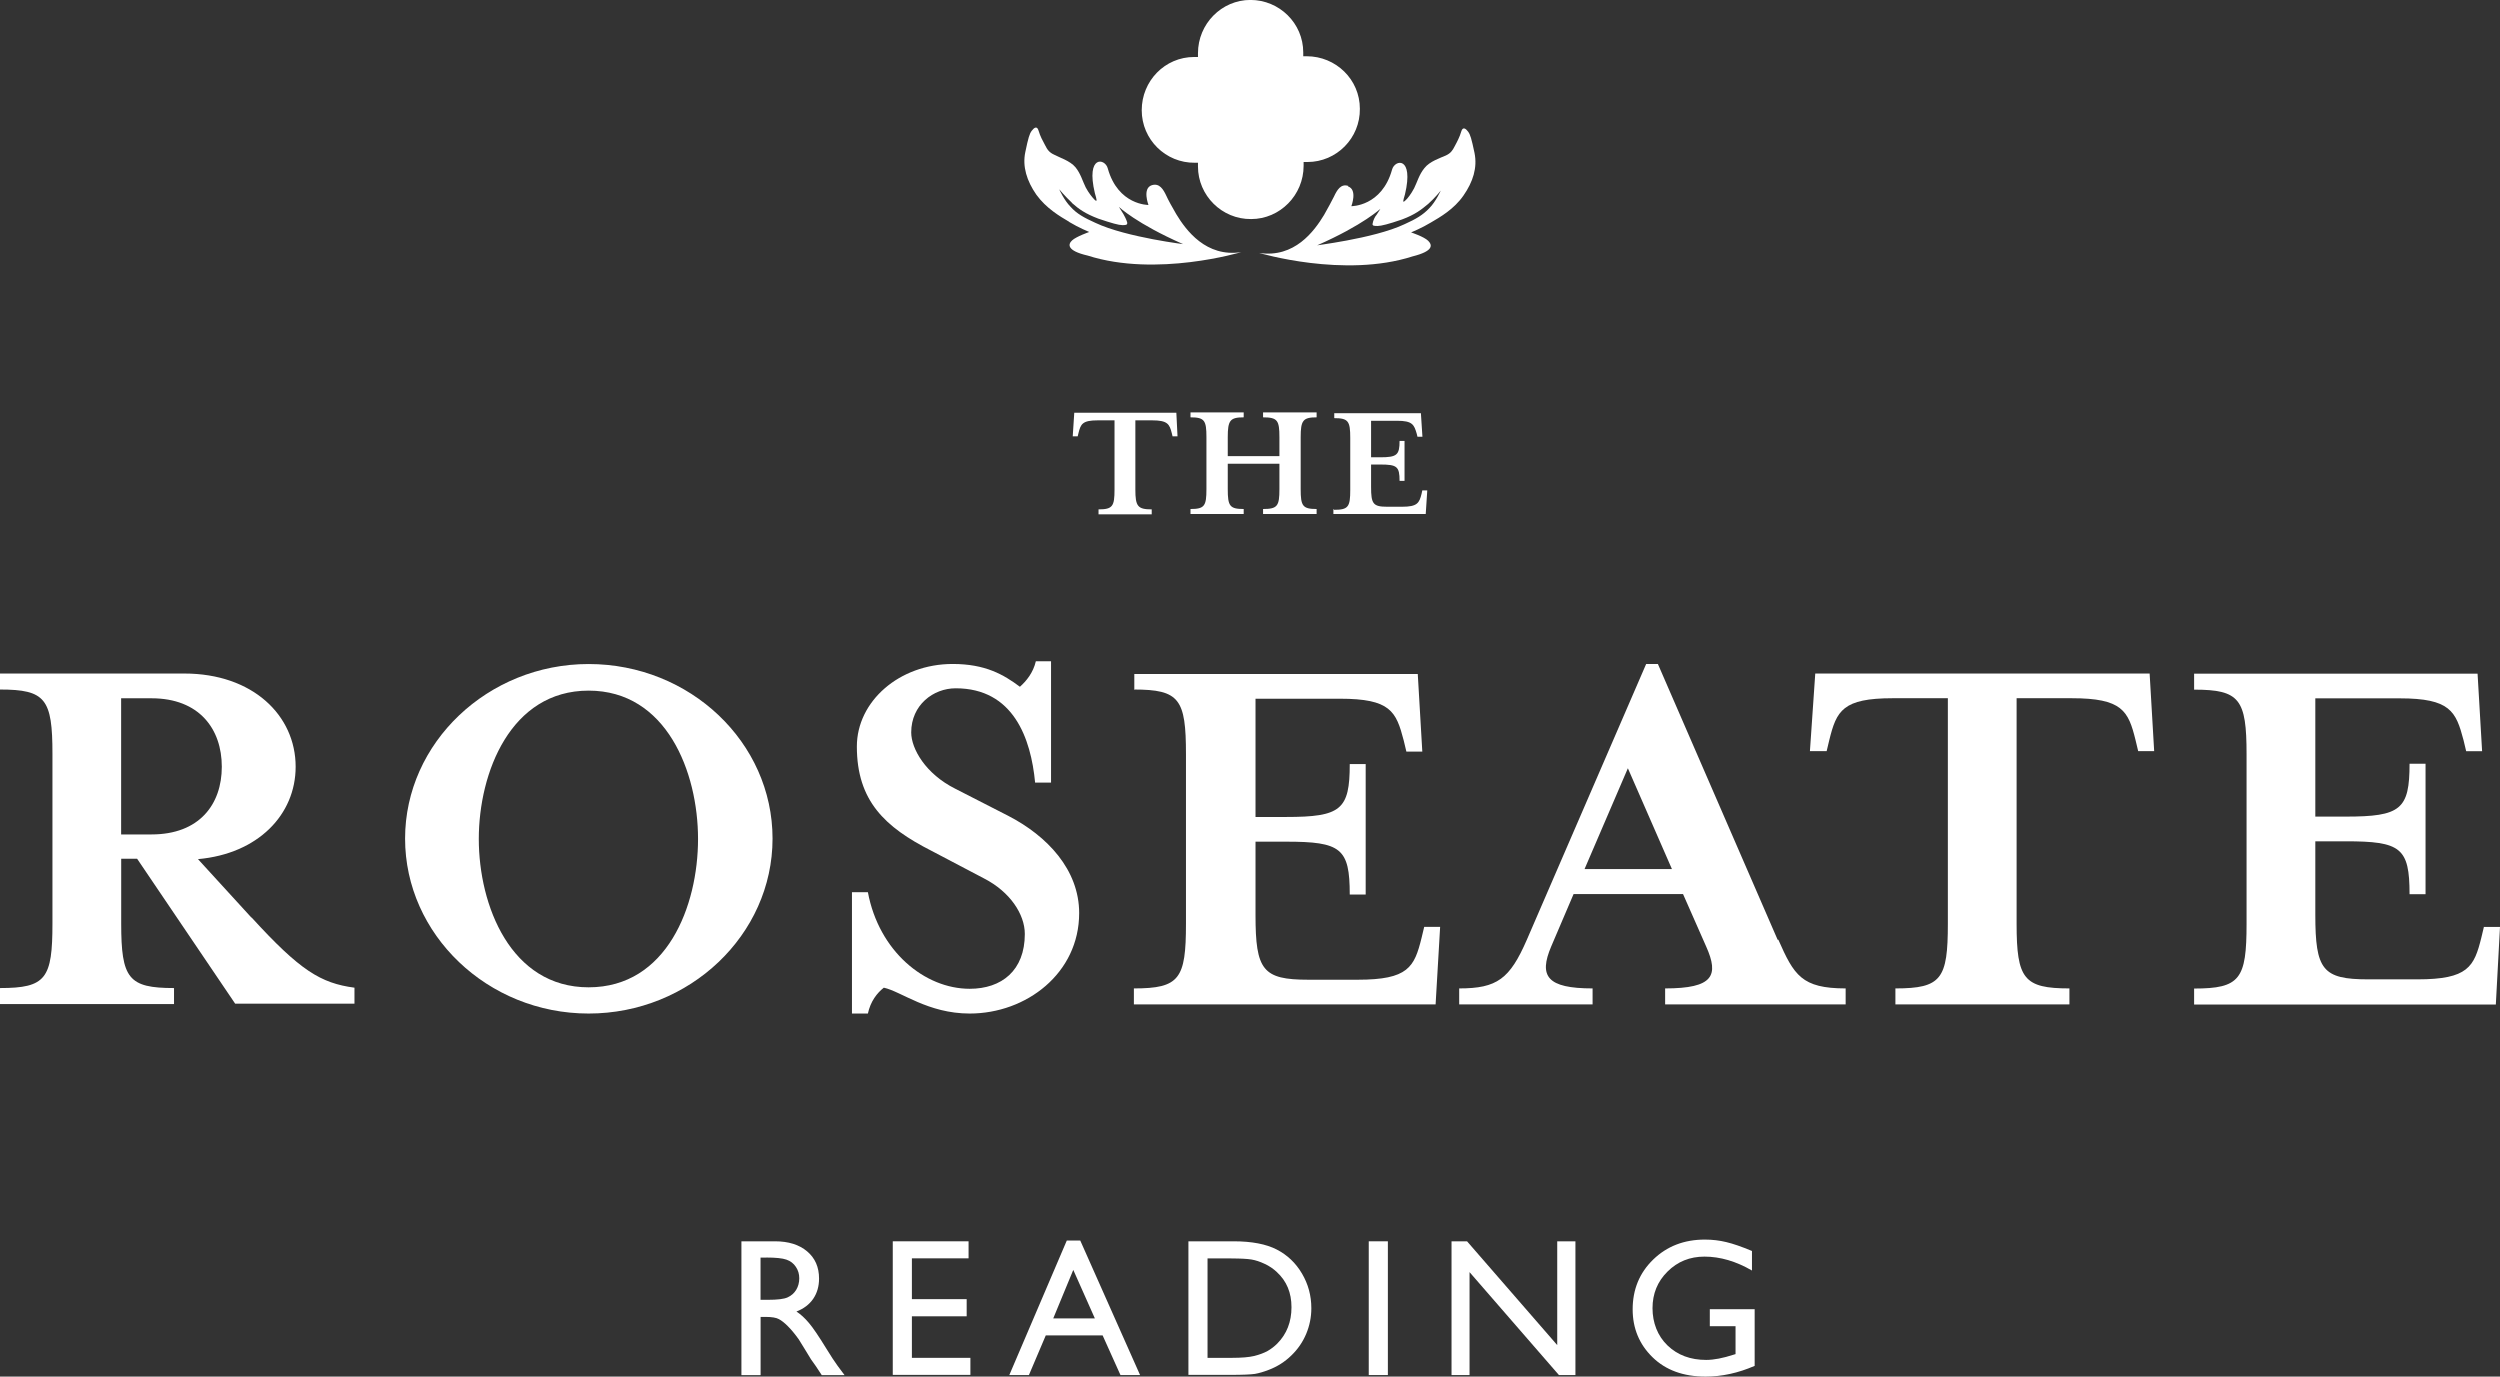
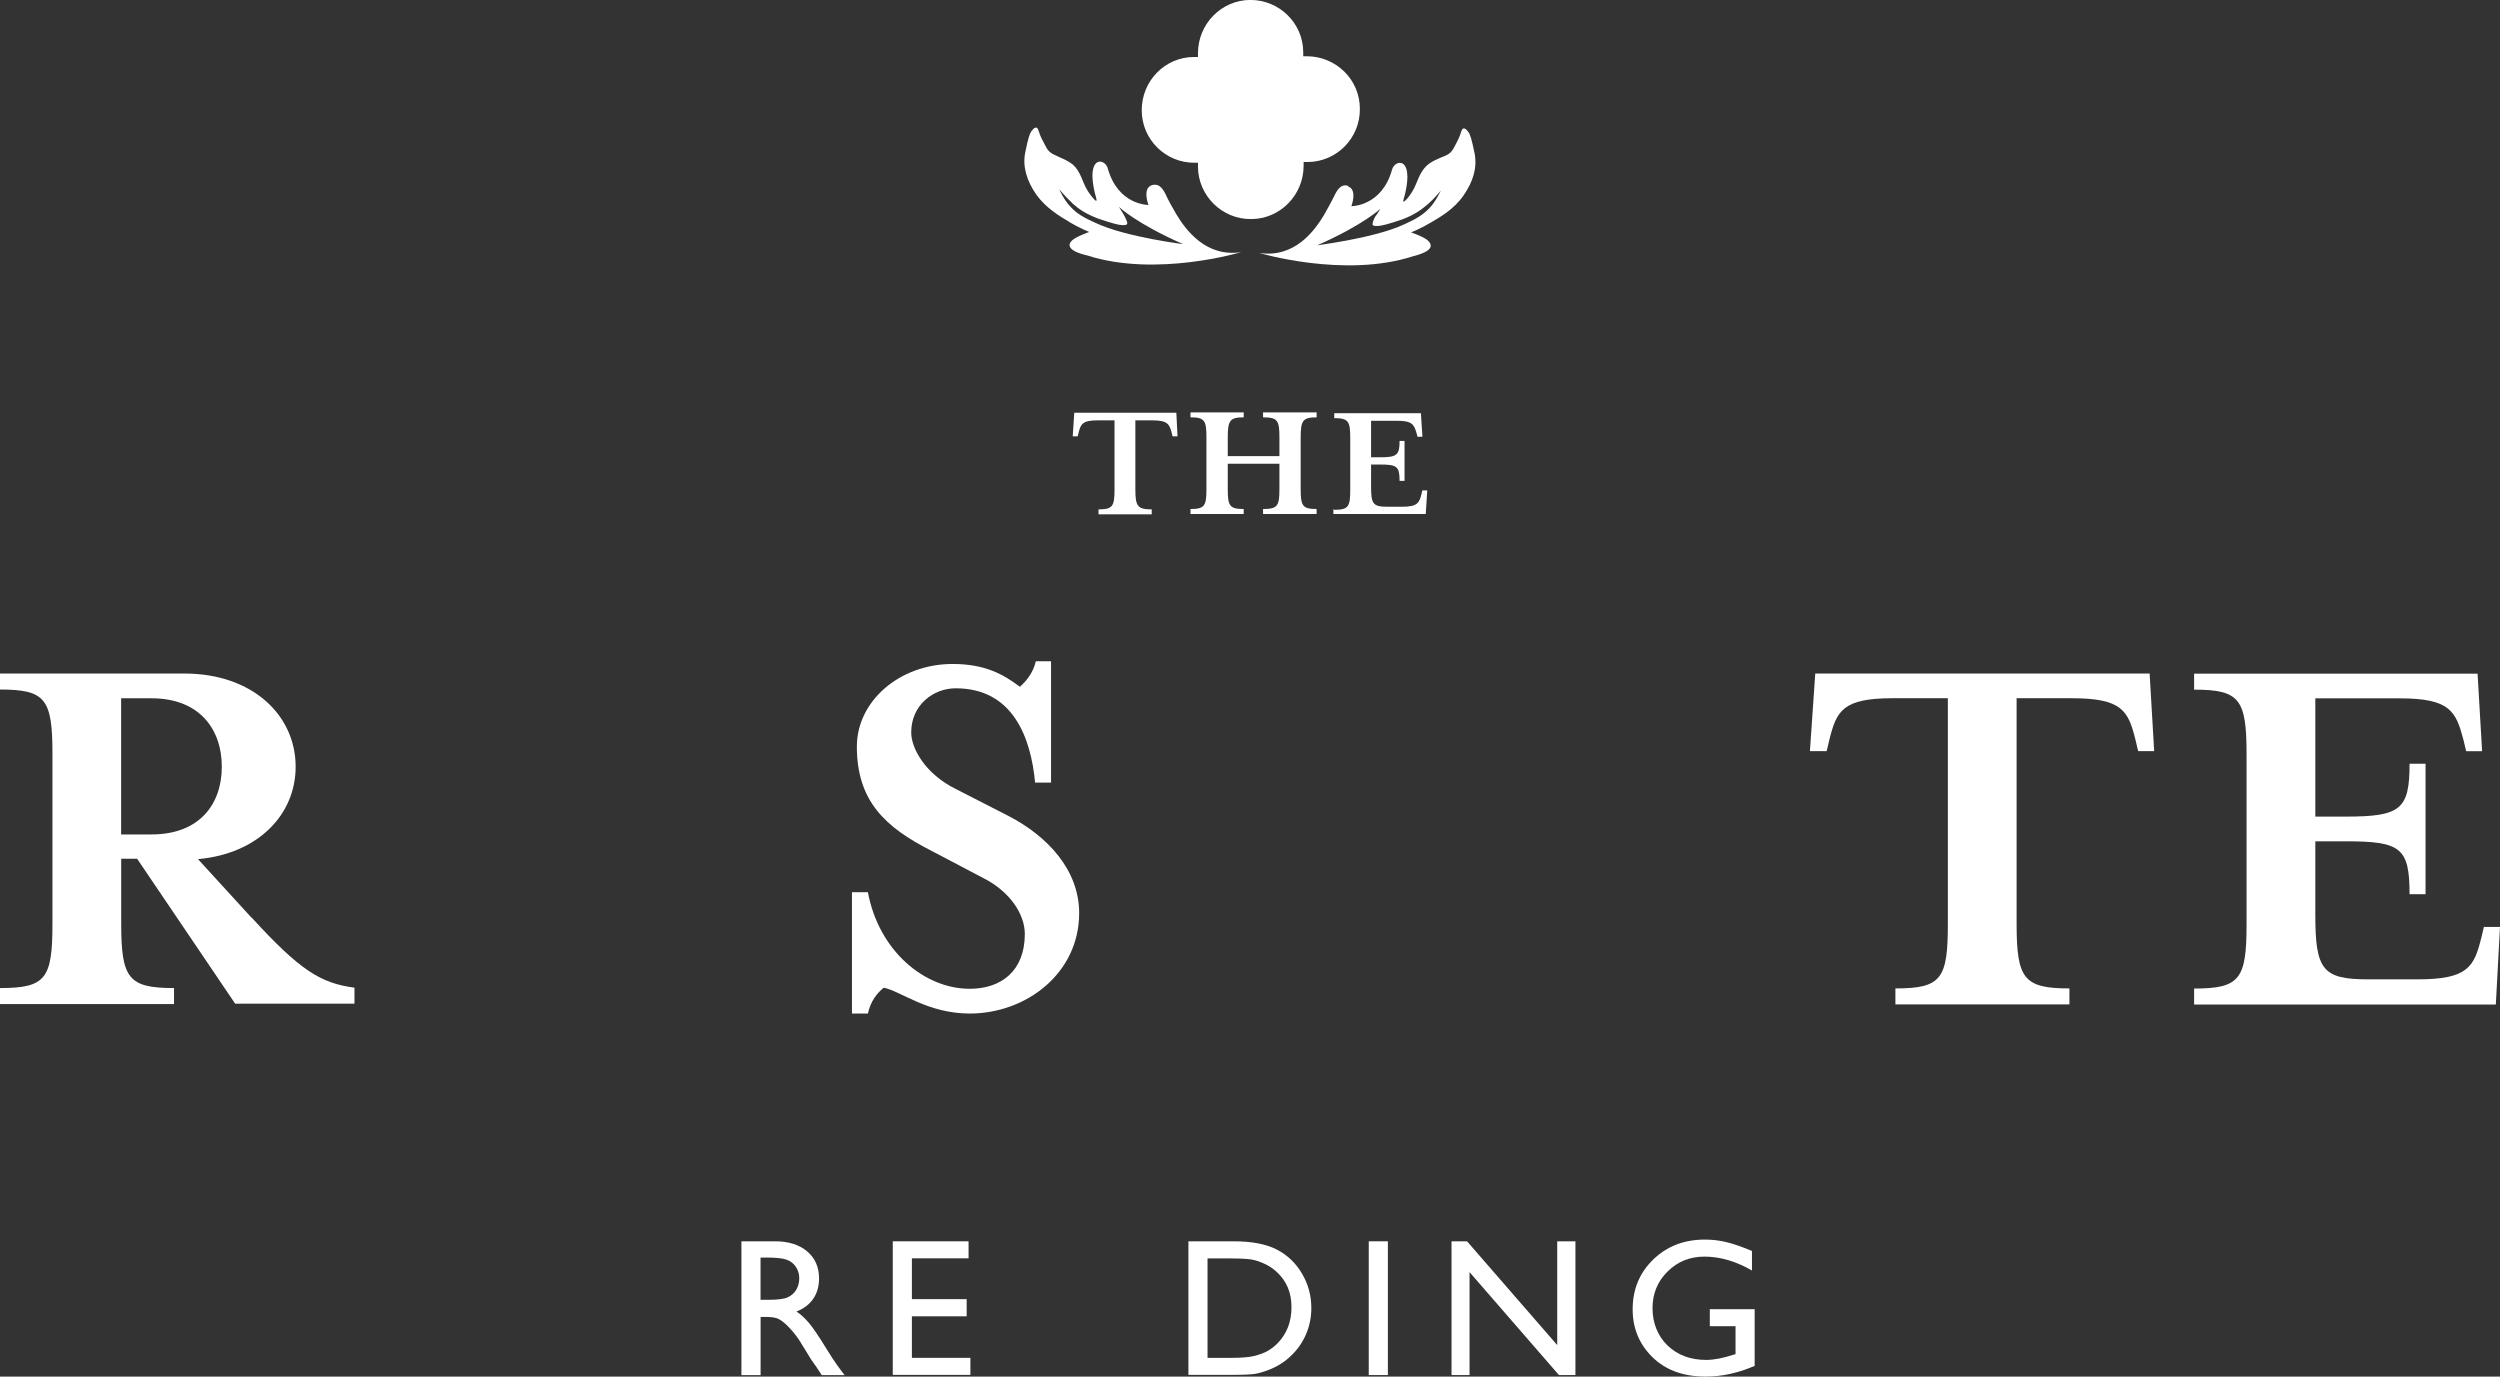
<svg xmlns="http://www.w3.org/2000/svg" id="Layer_1" data-name="Layer 1" viewBox="0 0 408 224.66">
  <rect x="0" y="0" width="408" height="224.66" fill="#333333" stroke="none" />
  <defs>
    <style>
      .cls-1 {
        fill: #fff;
        stroke-width: 0px;
      }
    </style>
  </defs>
  <path class="cls-1" d="m194.95,26.56h.56v.62c0,4.72,3.91,8.63,8.68,8.57,4.71,0,8.56-3.91,8.56-8.69v-.62h.62c4.77,0,8.62-3.91,8.56-8.69,0-4.78-3.91-8.57-8.68-8.57h-.56v-.62c0-4.78-3.91-8.57-8.62-8.57s-8.56,3.91-8.56,8.69v.62h-.62c-4.78,0-8.56,3.91-8.56,8.69s3.91,8.63,8.68,8.57" />
  <path class="cls-1" d="m220.06,30.35c-1.24-.43-1.86.68-2.36,1.74-.19.43-1.12,2.11-1.61,2.98-1.61,2.67-4.84,7.08-10.6,6.21,0,0,13.89,4.16,25.05.56,3.47-.87,3.22-1.86,2.54-2.54-.68-.68-2.79-1.37-2.79-1.37,0,0,1.8-.74,3.22-1.61,1.49-.87,3.78-2.17,5.33-4.41,1.55-2.23,2.29-4.53,1.8-6.95-.5-2.36-.68-2.98-1.05-3.48s-.87-.87-1.12,0c-.25.87-.68,1.68-1.05,2.36-.37.74-.68,1.18-1.49,1.55-.81.37-2.61.93-3.47,2.05-.87,1.06-1.18,2.3-1.68,3.29-.5.93-1.05,1.68-1.49,2.05-.43.37-.31,0,0-1.06,1.49-6.27-1.67-5.71-2.11-4.03-1.68,6.02-6.64,5.96-6.64,5.96,0,0,1.05-2.73-.56-3.23m5.4,3.48s-.5.87-.74,1.18c-.25.25-.56.93-.62,1.37-.12.43.25.43.81.43s1.8-.31,3.97-1.06c2.17-.81,3.16-1.61,4.28-2.54,1.12-.99,2.05-2.17,2.05-2.17,0,0-.81,1.8-1.86,2.86-1.05,1.12-2.23,1.8-4.03,2.61-5.09,2.42-15.32,3.54-14.33,3.48,7.63-3.35,10.48-6.08,10.48-6.08" />
  <path class="cls-1" d="m174.54,36.25c1.43.87,3.22,1.61,3.22,1.61,0,0-2.11.74-2.79,1.37-.68.62-.93,1.68,2.54,2.48,11.23,3.6,25.05-.56,25.05-.56-5.71.87-8.99-3.54-10.6-6.21-.56-.93-1.43-2.54-1.61-2.98-.5-1.06-1.12-2.11-2.36-1.74-1.61.5-.56,3.23-.56,3.23,0,0-4.96.06-6.64-5.96-.43-1.68-3.6-2.23-2.11,4.03.31,1.06.43,1.49,0,1.12-.43-.43-.99-1.12-1.49-2.05-.5-.99-.81-2.23-1.67-3.29-.87-1.06-2.67-1.61-3.47-2.05-.81-.37-1.12-.81-1.49-1.55-.37-.68-.81-1.49-1.06-2.36-.25-.87-.74-.5-1.12,0-.37.5-.56,1.12-1.05,3.48-.5,2.36.25,4.72,1.8,6.95,1.61,2.23,3.85,3.54,5.33,4.41m.5-3.04c1.12.99,2.17,1.74,4.28,2.54,2.17.74,3.35,1.06,3.91,1.06s.87,0,.81-.43c-.12-.43-.43-1.06-.62-1.37-.19-.31-.74-1.18-.74-1.18,0,0,2.85,2.73,10.48,6.08.99.12-9.24-1.06-14.33-3.48-1.8-.81-3.04-1.49-4.03-2.61-1.06-1.06-1.86-2.86-1.86-2.86,0,0,.99,1.18,2.05,2.17" />
  <path class="cls-1" d="m175.32,67.36l-.25,3.85h.81l.12-.5c.37-1.49.62-2.11,3.16-2.11h2.73v11.3c0,2.73-.31,3.23-2.61,3.23v.81h8.68v-.81c-2.29,0-2.67-.5-2.67-3.23v-11.3h2.73c2.54,0,2.85.62,3.22,2.11l.12.5h.81l-.19-3.85h-16.74.06Z" />
  <path class="cls-1" d="m194.29,83.07v.81h8.68v-.81c-2.29,0-2.6-.5-2.6-3.23v-4.16h8.43v4.16c0,2.73-.31,3.23-2.67,3.23v.81h8.74v-.81c-2.29,0-2.6-.5-2.6-3.23v-8.5c0-2.73.37-3.23,2.6-3.23v-.81h-8.74v.81c2.36,0,2.67.5,2.67,3.23v3.1h-8.43v-3.1c0-2.73.37-3.23,2.6-3.23v-.81h-8.68v.81c2.29,0,2.6.5,2.6,3.23v8.5c0,2.73-.31,3.23-2.6,3.23Z" />
  <path class="cls-1" d="m217.61,83.07v.81h15.07l.25-3.85h-.81l-.12.56c-.37,1.49-.68,2.11-3.16,2.11h-2.48c-2.29,0-2.6-.5-2.6-3.23v-3.66h1.49c2.73,0,3.16.31,3.16,2.67h.81v-6.52h-.81c0,2.3-.43,2.67-3.16,2.67h-1.49v-5.96h4.22c2.54,0,2.79.62,3.23,2.11l.12.5h.81l-.25-3.85h-14.14v.81c2.3,0,2.61.5,2.61,3.23v8.5c0,2.73-.31,3.23-2.61,3.23" />
  <path class="cls-1" d="m41.05,149.77l-8.74-9.56c9.8-.87,15.94-7.26,15.94-15.08,0-8.38-7.01-15.21-18.17-15.21H0v2.61c7.44,0,8.56,1.55,8.56,10.49v27.68c0,9-1.05,10.55-8.56,10.55v2.61h28.4v-2.61c-7.44,0-8.62-1.55-8.62-10.55v-10.55h2.6l16,23.65h19.47v-2.61c-5.52-.74-8.87-2.79-16.81-11.48m-21.27-13.53v-22.22h4.96c7.81,0,11.47,5.03,11.47,11.17s-3.66,11.05-11.47,11.05h-4.96Z" />
-   <path class="cls-1" d="m96.06,108.37c-16.43,0-29.95,12.85-29.95,28.49s13.46,28.55,29.95,28.55,30.02-12.85,30.02-28.55-13.46-28.49-30.02-28.49Zm0,52.76c-12.71,0-17.92-13.35-17.92-24.21s5.21-24.21,17.92-24.21,17.86,13.28,17.86,24.21-5.08,24.21-17.86,24.21Z" />
  <path class="cls-1" d="m176.12,149.02c0-7.08-5.21-12.6-11.6-15.89l-8.62-4.41c-4.84-2.42-7.19-6.52-7.19-9.19,0-4.47,3.6-7.2,7.26-7.2,9.43,0,12.28,8.19,12.96,15.39h2.6v-19.8h-2.48c-.43,1.86-1.55,3.23-2.6,4.16-2.67-1.99-5.64-3.72-10.98-3.72-8.68,0-15.63,6.08-15.63,13.47,0,8.88,4.59,13.16,12.15,17.01l8.62,4.53c4.22,2.17,6.64,5.83,6.64,9.06,0,5.96-3.78,8.94-8.99,8.94-7.38,0-14.82-6.15-16.62-15.76h-2.6v19.8h2.6c.43-1.99,1.49-3.35,2.6-4.22,2.85.62,7.19,4.22,14.02,4.22,9.24,0,17.86-6.58,17.86-16.39Z" />
-   <path class="cls-1" d="m185.05,112.53c7.44,0,8.5,1.55,8.5,10.55v27.68c0,9-1.05,10.55-8.5,10.55v2.61h49.24l.74-12.66h-2.6l-.43,1.8c-1.18,4.78-2.17,6.83-10.42,6.83h-8.06c-7.44,0-8.62-1.55-8.62-10.55v-11.98h4.96c8.99,0,10.42,1.06,10.42,8.63h2.6v-21.29h-2.6c0,7.45-1.43,8.63-10.42,8.63h-4.96v-19.3h13.77c8.25,0,9.18,2.05,10.42,6.83l.43,1.8h2.6l-.74-12.66h-46.26v2.61l-.06-.06Z" />
-   <path class="cls-1" d="m290.11,153.37l-19.54-45h-1.92l-19.47,45c-2.79,6.39-4.84,7.94-11.04,7.94v2.61h21.77v-2.61c-7.44,0-8.81-1.99-6.76-6.83l3.66-8.57h17.86l3.78,8.57c2.11,4.72,1.18,6.83-6.7,6.83v2.61h29.46v-2.61c-7.19,0-8.43-2.17-10.98-7.94m-31.63-11.54l7.07-16.45,7.19,16.45h-14.26Z" />
  <path class="cls-1" d="m296.25,109.92l-.87,12.66h2.73l.43-1.8c1.18-4.78,2.17-6.83,10.36-6.83h8.99v36.81c0,9-1.05,10.55-8.56,10.55v2.61h28.4v-2.61c-7.44,0-8.62-1.55-8.62-10.55v-36.81h8.99c8.25,0,9.24,2.05,10.42,6.83l.43,1.8h2.61l-.74-12.66h-54.64.06Z" />
  <path class="cls-1" d="m405.39,151.2l-.43,1.8c-1.18,4.78-2.17,6.83-10.42,6.83h-8.06c-7.44,0-8.62-1.55-8.62-10.55v-11.98h4.96c8.99,0,10.42,1.05,10.42,8.63h2.61v-21.29h-2.61c0,7.45-1.43,8.63-10.42,8.63h-4.96v-19.3h13.77c8.25,0,9.18,2.11,10.42,6.83l.43,1.8h2.6l-.74-12.66h-46.26v2.61c7.44,0,8.56,1.55,8.56,10.55v27.68c0,9-1.05,10.55-8.56,10.55v2.61h49.24l.68-12.66h-2.61v-.06Z" />
  <path class="cls-1" d="m121,224.41v-21.83h5.47c2.21,0,3.96.55,5.25,1.64,1.3,1.09,1.95,2.57,1.95,4.44,0,1.27-.32,2.37-.95,3.3-.64.93-1.55,1.62-2.74,2.08.7.46,1.38,1.08,2.05,1.88.67.79,1.6,2.17,2.81,4.14.76,1.24,1.37,2.17,1.83,2.8l1.16,1.56h-3.72l-.95-1.44c-.03-.05-.09-.14-.19-.27l-.61-.86-.97-1.59-1.05-1.7c-.65-.9-1.24-1.61-1.78-2.14-.53-.53-1.01-.91-1.45-1.14-.43-.24-1.15-.36-2.17-.36h-.81v9.5h-3.12Zm4.06-19.17h-.94v6.89h1.19c1.58,0,2.67-.13,3.25-.41.59-.27,1.05-.68,1.38-1.22.33-.55.5-1.18.5-1.88s-.18-1.31-.55-1.86c-.36-.56-.88-.96-1.55-1.19-.66-.23-1.75-.34-3.28-.34Z" />
  <path class="cls-1" d="m145.69,202.58h12.38v2.78h-9.25v6.66h8.94v2.8h-8.94v6.78h9.55v2.78h-12.67v-21.8Z" />
-   <path class="cls-1" d="m174.1,202.46h2.2l9.76,21.95h-3.2l-2.91-6.47h-9.28l-2.75,6.47h-3.2l9.38-21.95Zm4.58,12.7l-3.52-7.91-3.27,7.91h6.78Z" />
  <path class="cls-1" d="m193.95,224.38v-21.8h7.36c2.97,0,5.32.45,7.05,1.34,1.73.89,3.1,2.19,4.12,3.92,1.02,1.73,1.53,3.61,1.53,5.66,0,1.46-.28,2.85-.84,4.19-.56,1.33-1.37,2.51-2.41,3.51-1.06,1.04-2.3,1.83-3.7,2.36-.82.32-1.58.54-2.26.66-.69.1-2,.16-3.94.16h-6.91Zm7.03-19.01h-3.91v16.23h4c1.56,0,2.78-.1,3.64-.31.86-.22,1.58-.49,2.16-.81.58-.33,1.11-.74,1.59-1.22,1.54-1.56,2.31-3.54,2.31-5.92s-.79-4.26-2.38-5.73c-.58-.55-1.25-1.01-2.02-1.36-.75-.35-1.46-.59-2.14-.7-.68-.11-1.77-.17-3.27-.17Z" />
  <path class="cls-1" d="m223.38,202.58h3.12v21.83h-3.12v-21.83Z" />
  <path class="cls-1" d="m254.14,202.58h2.97v21.83h-2.69l-14.59-16.8v16.8h-2.94v-21.83h2.53l14.72,16.94v-16.94Z" />
  <path class="cls-1" d="m279.03,213.66h7.33v9.25c-2.69,1.17-5.36,1.75-8,1.75-3.62,0-6.51-1.05-8.67-3.16-2.16-2.11-3.24-4.72-3.24-7.81,0-3.26,1.12-5.97,3.36-8.14,2.24-2.17,5.05-3.25,8.42-3.25,1.23,0,2.39.14,3.5.41,1.1.26,2.5.74,4.19,1.45v3.19c-2.6-1.51-5.19-2.27-7.75-2.27-2.38,0-4.4.81-6.03,2.44-1.64,1.62-2.45,3.62-2.45,5.98s.82,4.51,2.45,6.08c1.63,1.57,3.74,2.36,6.31,2.36,1.25,0,2.74-.29,4.49-.86l.3-.09v-4.55h-4.2v-2.78Z" />
</svg>